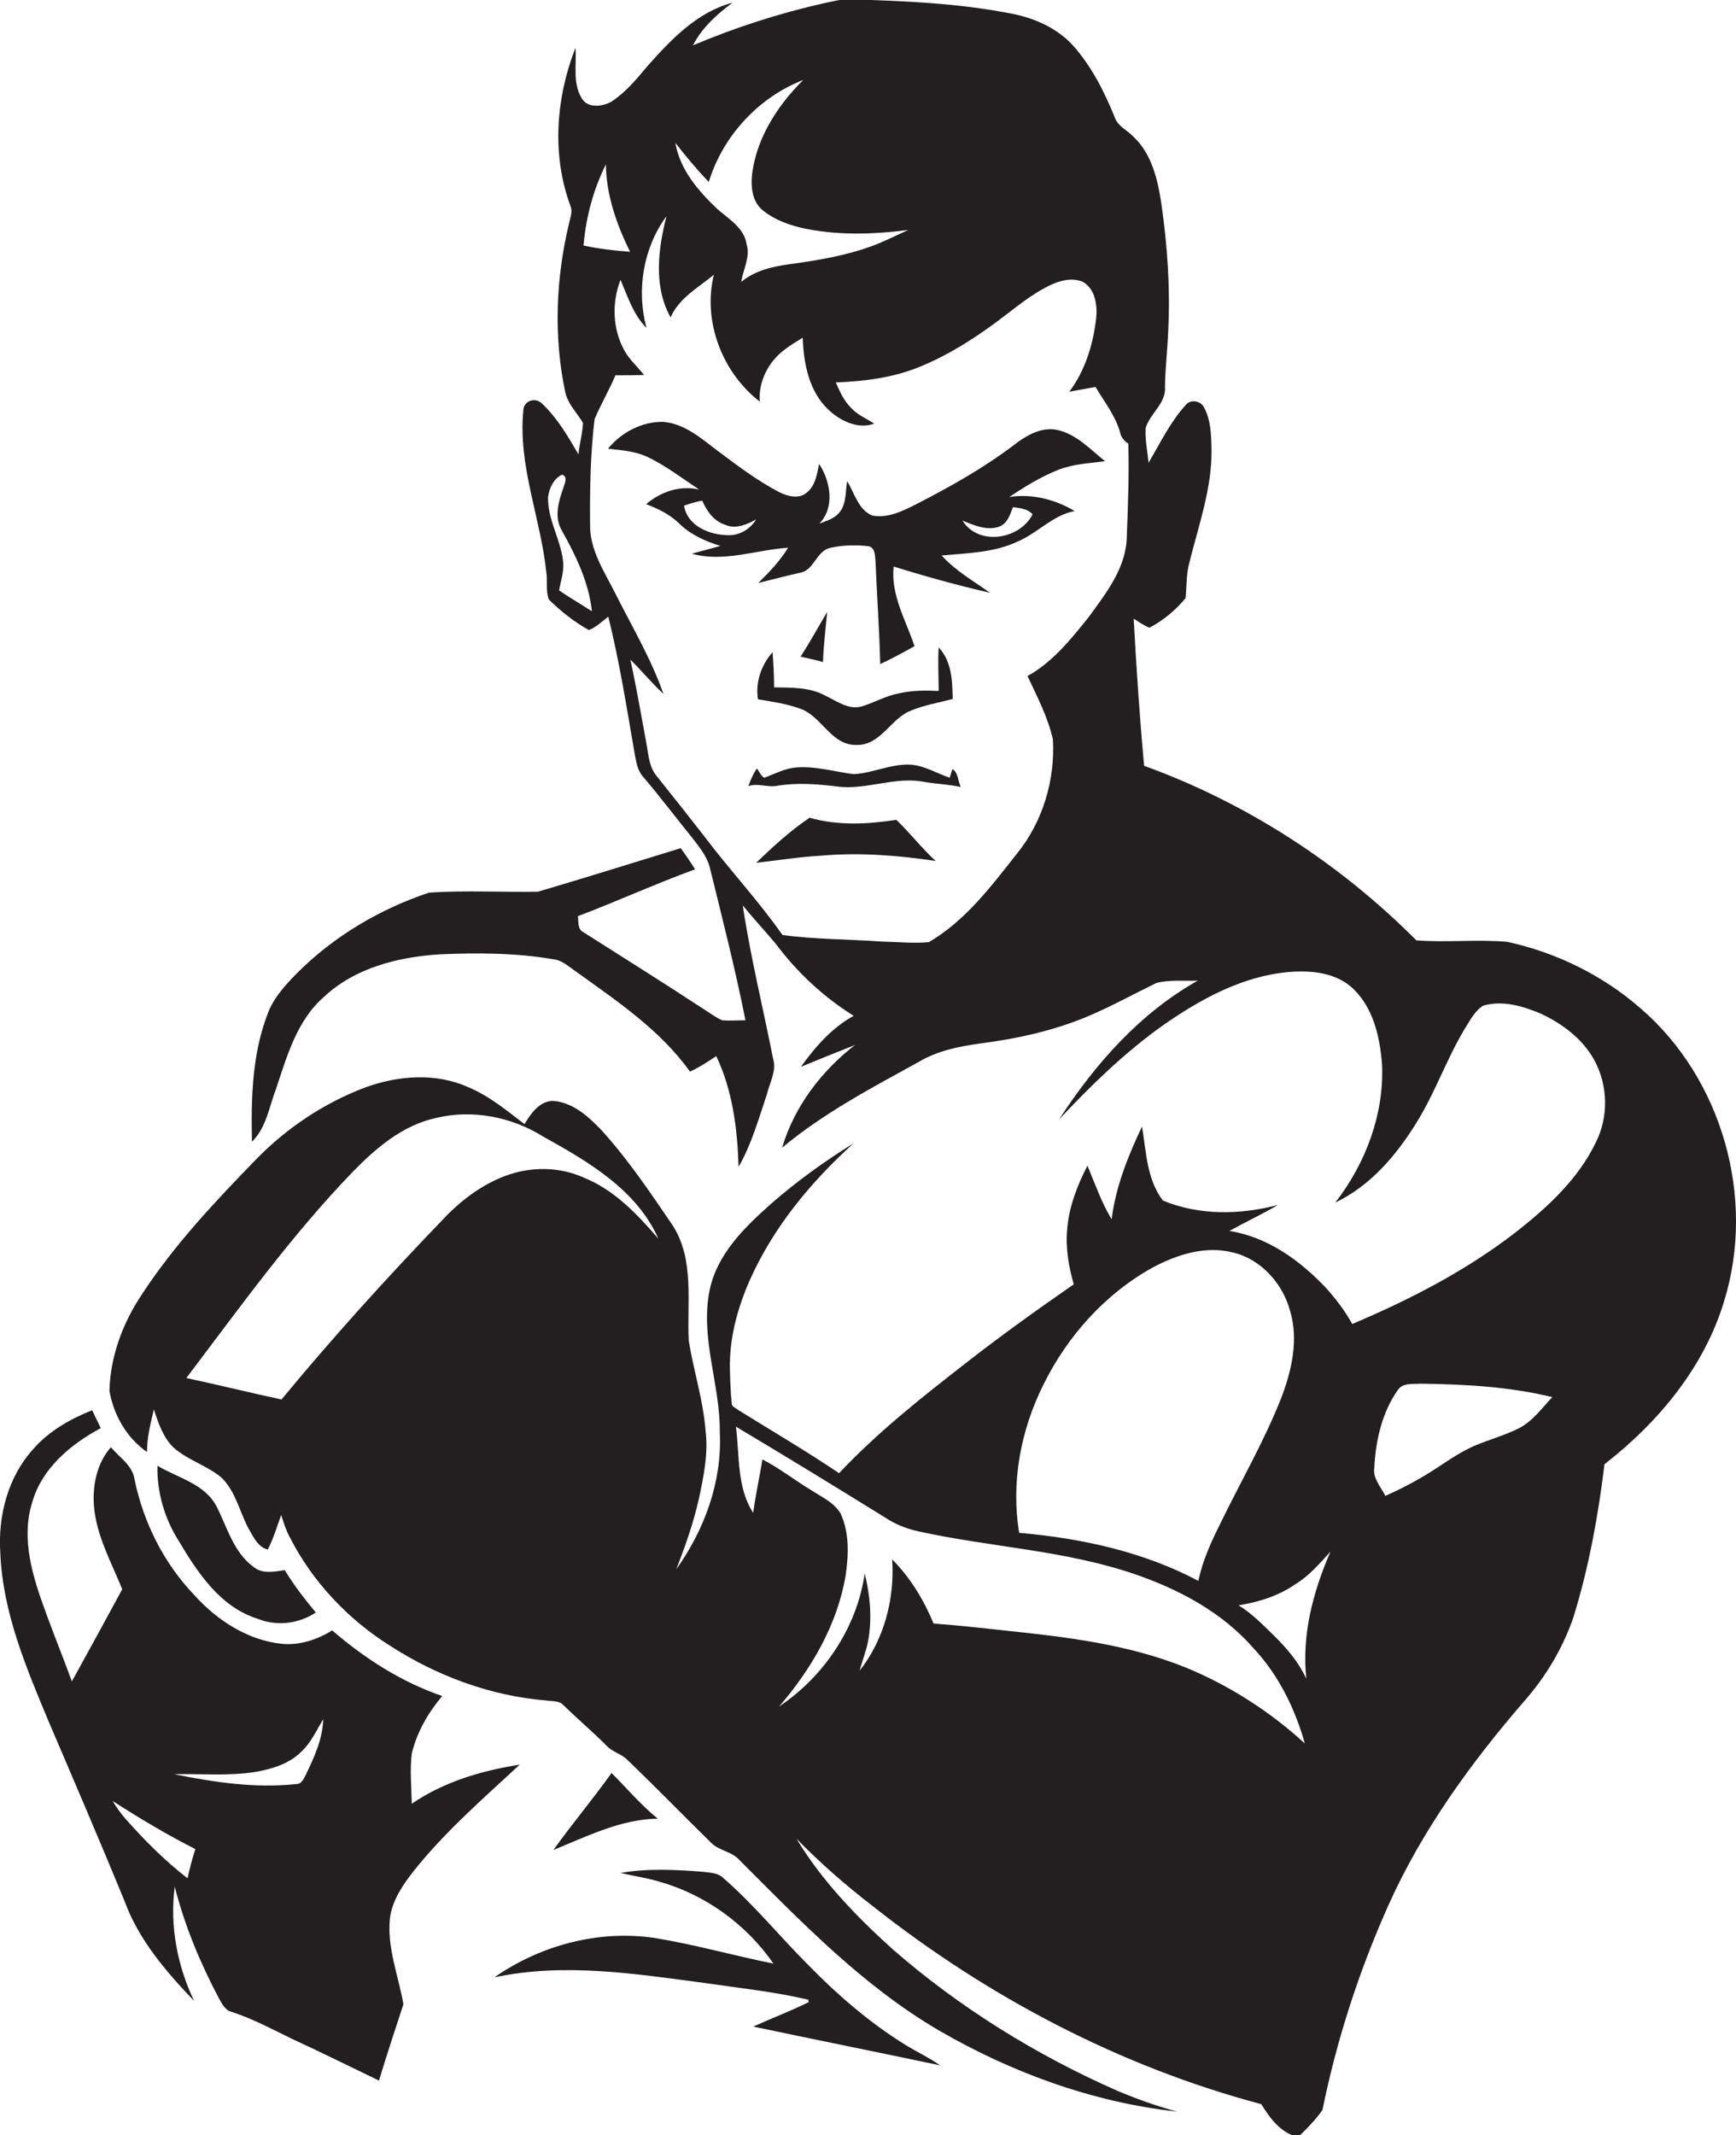
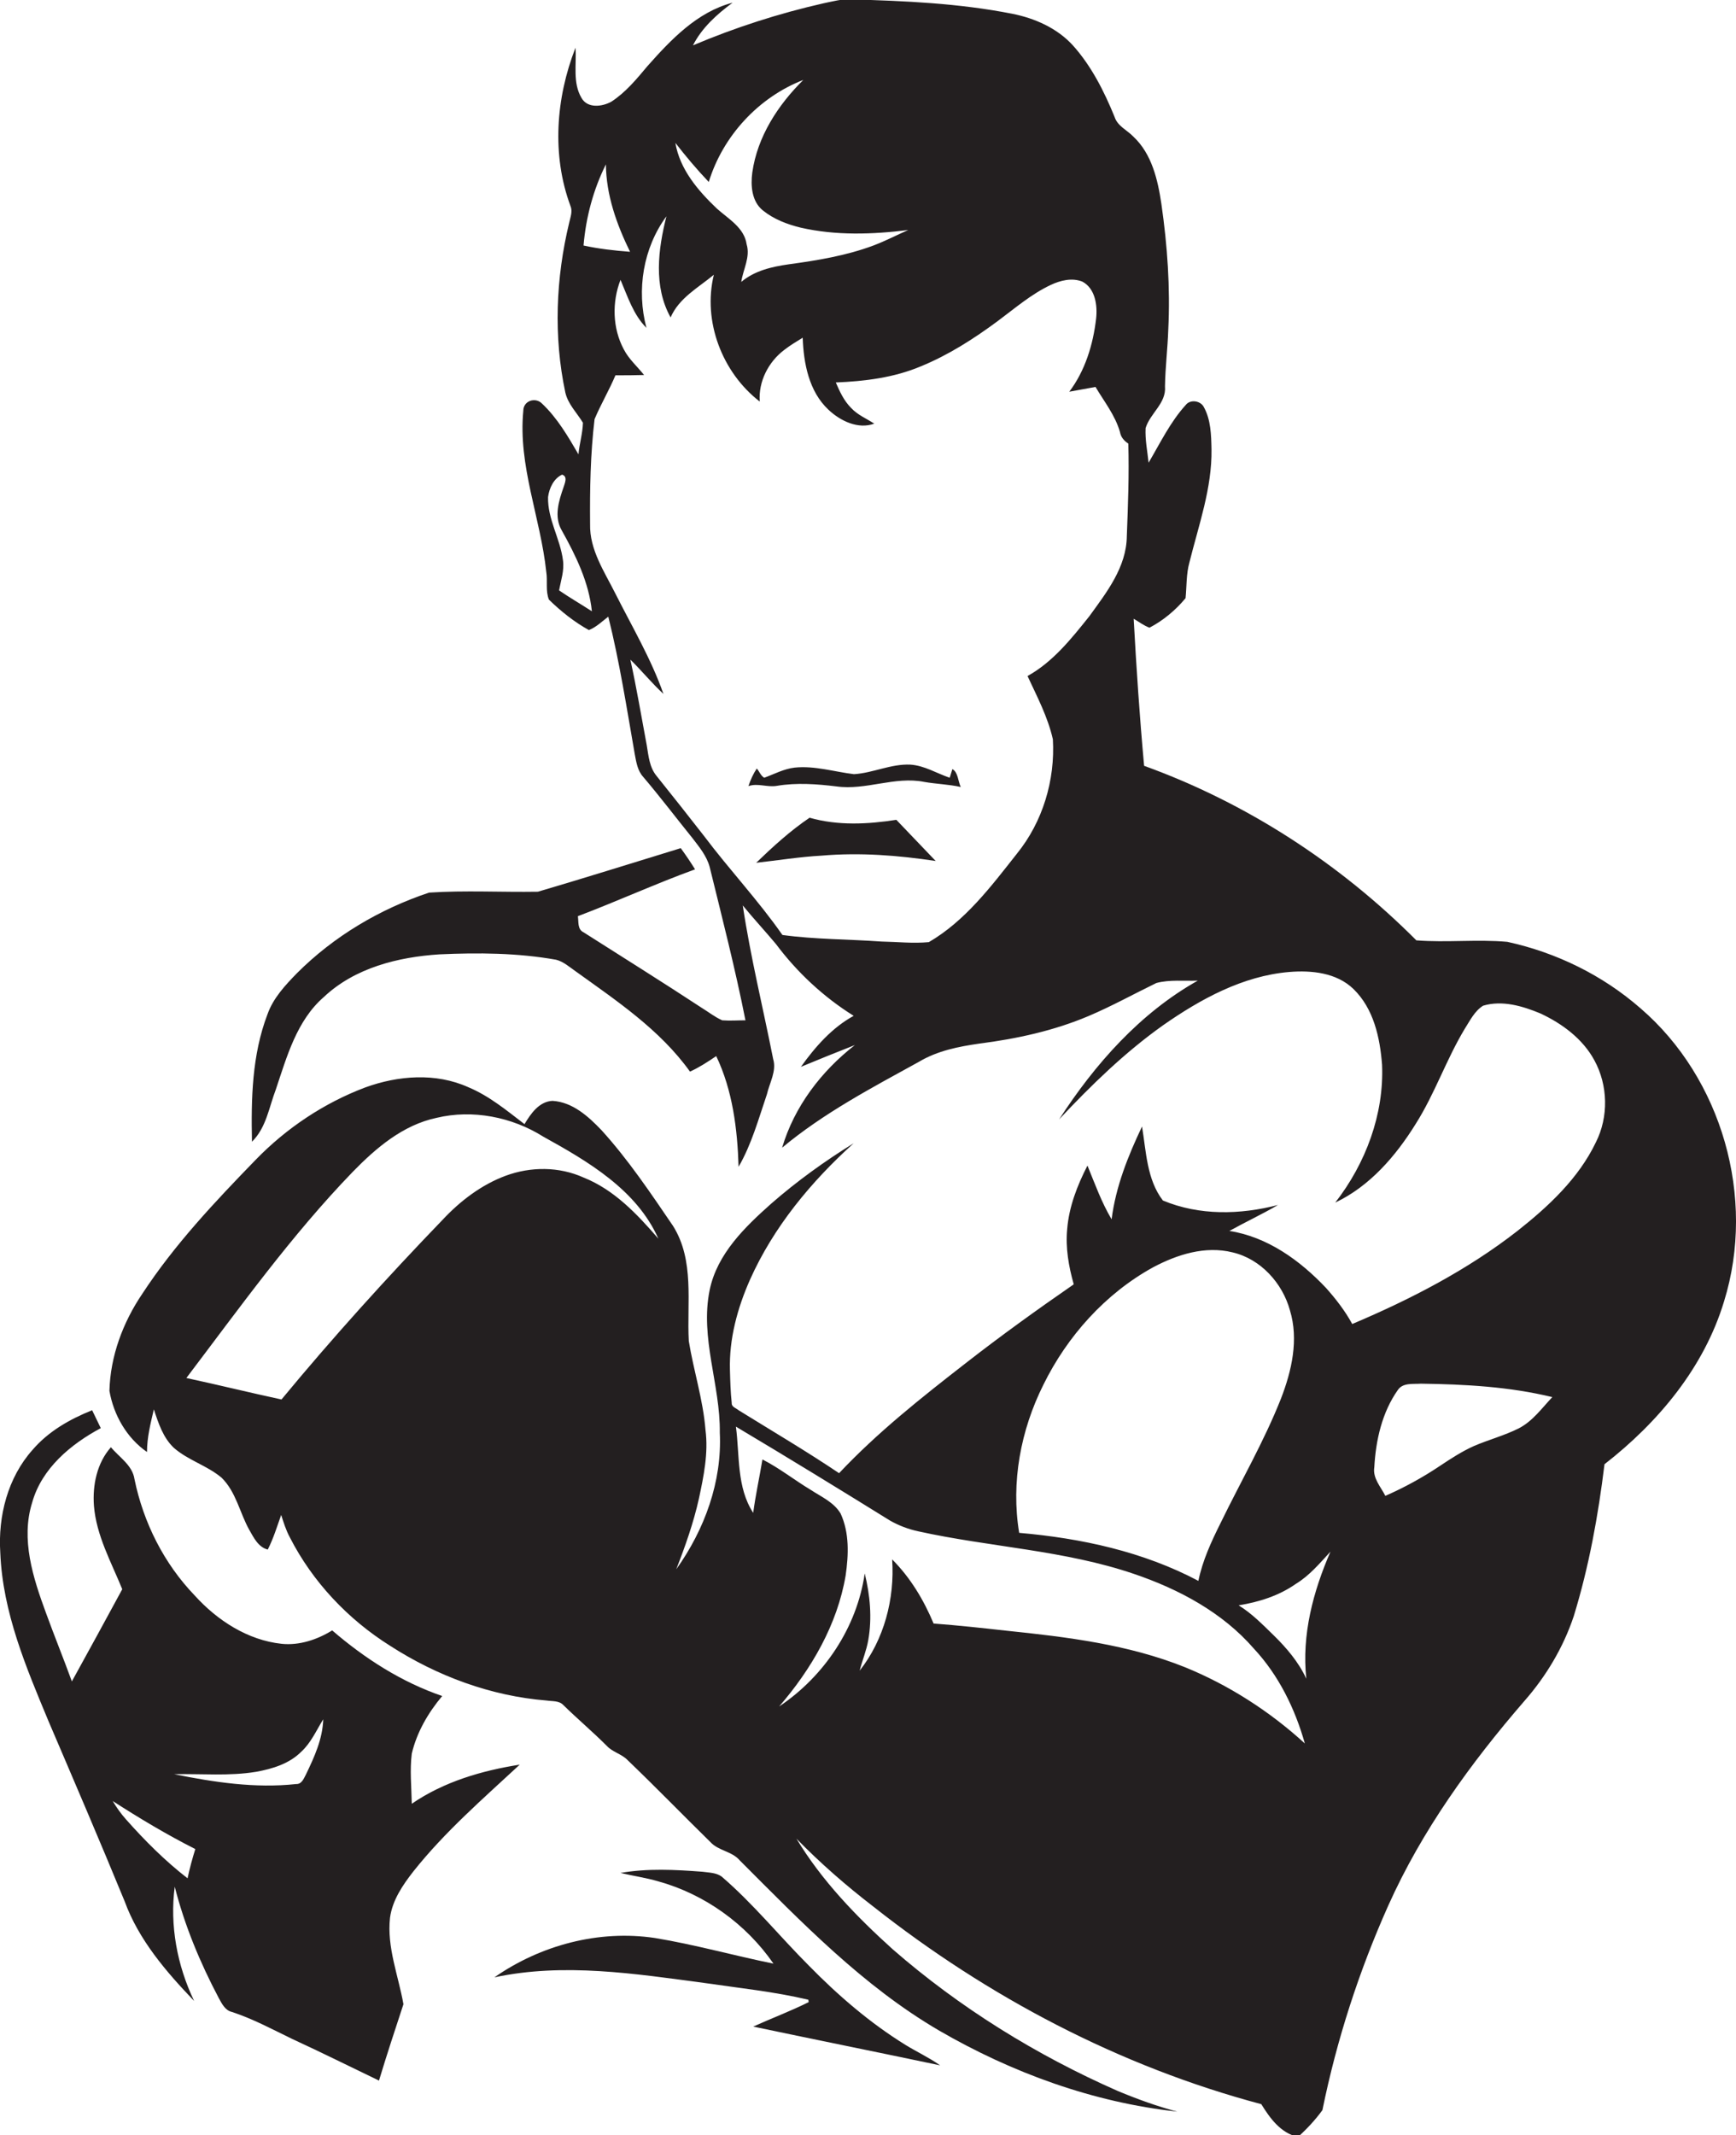
<svg xmlns="http://www.w3.org/2000/svg" version="1.1" id="Layer_1" x="0px" y="0px" viewBox="0 0 582.2 715.7" enable-background="new 0 0 582.2 715.7" xml:space="preserve">
  <g>
    <path fill="#231F20" d="M550.2,338c-12.7-11.1-28.2-18.7-44.7-22.3c-10.1-0.9-20.5,0.3-30.5-0.5c-25.7-25.8-57-46.1-91.3-58.5   c-1.5-16.4-2.6-32.8-3.5-49.3c1.7,1,3.4,2.3,5.3,3c4.6-2.4,8.8-5.9,12.1-9.9c0.4-4,0.2-8.1,1.3-12c3.1-12.5,7.6-24.9,7.4-37.9   c-0.1-4.8-0.2-9.9-2.6-14.2c-1.1-2.1-4.5-2.6-6-0.7c-5.2,5.7-8.6,12.8-12.5,19.4c-0.4-3.9-1.2-7.7-1-11.6c1.5-5,7-8.3,6.5-14   c0.1-6.4,0.9-12.7,1.1-19c0.7-14.1-0.3-28.2-2.3-42.1c-1.2-8.1-3.2-16.8-9.4-22.6c-2.1-2.2-5.3-3.5-6.3-6.6   c-3.5-8.6-7.8-17.1-14-24c-5.3-5.8-12.8-9.1-20.4-10.6c-17.8-3.5-35.9-4.3-54-4.8c-3.1-0.2-6.2,0.7-9.2,1.3   c-15,3.4-29.6,8.1-43.8,14.1c3-5.9,8-10.4,13.3-14.3c-11.9,3.1-20.7,12.4-28.6,21.3c-3.6,4.3-7.3,8.8-12.1,11.9   c-3.1,1.7-8,2.3-10-1.3c-3-5.1-1.6-11.2-2-16.8C186.4,32.9,185,52,191.3,69c0.8,1.8,0,3.8-0.4,5.6c-4.5,18.6-5.3,38.2-1.3,57   c0.9,3.9,3.9,6.8,5.9,10.1c-0.1,3.6-1.2,7.1-1.5,10.6c-3.5-6-7.1-12.2-12.2-17c-2.2-2.3-6.3-1-6.3,2.4c-1.8,18.4,5.8,35.9,7.7,54   c0.5,3-0.3,6.4,0.9,9.3c4,3.9,8.5,7.5,13.4,10.2c2.5-1,4.4-2.9,6.5-4.5c3.8,15.2,6.2,30.8,8.9,46.2c0.5,2.6,0.9,5.4,2.8,7.5   c5.7,6.7,11,13.7,16.5,20.5c2.3,3,4.8,6,5.8,9.7c4.2,17.1,8.6,34.2,12,51.4c-2.6,0-5.2,0.2-7.8,0c-2.5-1.1-4.6-2.8-6.9-4.2   c-13.1-8.6-26.4-16.9-39.6-25.3c-2.1-1-1.6-3.5-1.9-5.4c13.2-5,26.1-10.9,39.3-15.7c-1.5-2.4-3.1-4.8-4.8-7.1   c-16,4.9-31.9,9.9-47.9,14.6c-12.2,0.2-24.4-0.5-36.5,0.3c-16.5,5.5-31.9,14.6-44.3,27c-4,4.1-8,8.4-9.9,13.8   c-5.2,13.6-5.5,28.3-5.2,42.7c4.8-4.7,5.7-11.5,8-17.5c3.7-11,7-23.1,16.1-31c10.4-9.8,24.9-13.4,38.7-14.3   c13.1-0.6,26.3-0.5,39.2,1.8c2.4,0.6,4.3,2.3,6.3,3.7c13.9,10,28.5,19.7,38.6,33.8c3.1-1.4,6-3.3,8.8-5.2   c5.5,11.5,7.1,24.4,7.5,37.1c4.4-7.6,6.7-16.1,9.5-24.3c0.9-3.9,3.3-7.8,2.1-11.8c-3.4-17.2-7.6-34.2-10.2-51.5   c3.6,4.4,7.5,8.6,11.1,12.9c7.1,9.5,16,17.8,26.1,24.1c-7.3,4-12.9,10.4-17.7,17.1c6-2.5,12-4.9,18.1-7.3   c-11.3,8.8-20.3,20.6-24.4,34.4c13.9-11.6,30.1-20.1,45.9-28.8c6.2-3.7,13.3-5.1,20.3-6.1c12.5-1.6,24.9-4.3,36.5-9.2   c7.8-3.3,15.2-7.4,22.8-11.1c4.5-1.2,9.3-0.6,13.9-0.8c-19.4,10.9-34.5,28-46.5,46.5c10.7-11.4,22-22.4,34.8-31.5   c12.6-8.8,26.8-16.6,42.4-17.9c7.4-0.6,15.8,0.2,21.5,5.7c6.8,6.6,8.9,16.3,9.6,25.4c0.7,16.6-5.5,33.1-15.7,46.2   c11.6-5.5,20.3-15.6,27-26.4c6.4-10.1,10.2-21.5,16.4-31.8c1.8-2.8,3.3-6,6.2-7.8c6.4-1.9,13.2,0.1,19.2,2.6   c7.3,3.4,14.2,8.5,18.1,15.7c4.6,8.4,4.8,19,0.5,27.5c-5.8,12.1-15.9,21.5-26.3,29.7c-16.8,13.1-35.8,22.9-55.4,31.2   c-2.4-4.4-5.5-8.4-8.8-12.1c-8.7-9.2-19.6-17.1-32.4-19.1c5.4-3,11-5.6,16.3-8.7c-12.7,3.3-26.4,3.6-38.6-1.5   c-5.4-7-5.6-16.4-7-24.8c-4.7,9.9-8.8,20.1-10.2,31.1c-3.4-5.7-5.6-11.9-8.1-18c-3.4,6.6-6.2,13.8-6.8,21.3   c-0.6,6.2,0.5,12.5,2.2,18.5c-12.3,8.5-24.4,17.2-36.2,26.4c-14.8,11.5-29.6,23.2-42.5,36.9c-11-7.4-22.4-14.1-33.7-21.1   c-0.8-0.7-2.4-1.1-2.3-2.4c-0.4-3.7-0.5-7.4-0.6-11.1c-0.3-10.4,2.5-20.7,6.7-30.2c7.9-17.7,20.5-32.9,34.8-45.8   c-9.7,6-19,12.7-27.6,20.2c-8.9,7.9-18.2,16.9-20.7,29c-3.3,16.1,3.6,31.8,3.4,47.8c0.8,16.4-5.1,32.5-14.6,45.8   c3-7.7,5.8-15.6,7.6-23.7c1.6-7.5,3.2-15.2,2.2-23c-0.8-10.1-4-19.9-5.6-29.8c-0.7-12.9,2-27-5.3-38.6c-7.5-11-15-22.2-24-32.1   c-4.4-4.6-9.7-9.4-16.4-9.8c-4.5,0.2-7.3,4.3-9.4,7.8c-6-4.6-11.9-9.5-18.9-12.4c-10.9-4.9-23.5-3.9-34.5,0.1   c-13.8,5.2-26.4,13.6-36.7,24.2c-13.7,14.1-27.3,28.5-38.1,45c-6.5,9.6-10.7,20.9-11,32.5c1.4,8.1,5.8,15.8,12.6,20.5   c0-4.9,1.2-9.6,2.3-14.3c1.5,4.6,3.1,9.5,6.7,12.9c4.8,4.2,11.1,5.9,16,10c4.9,4.8,6.1,11.8,9.3,17.5c1.5,2.6,3,5.8,6.2,6.6   c1.9-3.7,3.1-7.7,4.5-11.6c0.8,2.5,1.6,5.1,2.9,7.5c7.6,14.9,19.5,27.5,33.7,36.4c15.7,10.1,33.7,16.8,52.4,18.3   c1.9,0.3,4.2,0,5.6,1.5c4.8,4.7,9.9,9,14.6,13.7c1.9,2.1,5,2.7,7,4.8c9.4,9,18.4,18.3,27.7,27.4c2.7,3,7.3,3.1,9.9,6.2   c20.7,20.7,41.3,42.1,66.8,57c24.5,14.2,51.7,24.1,79.9,27.2c-6.8-1.8-13.4-4.2-19.9-6.9c-27.3-12-53-27.9-75.5-47.5   c-12.2-11-23.8-23-32.3-37.1c8,8.2,16.6,15.7,25.7,22.7c38.5,30.4,82.8,53.7,130.2,66.3c2.9,4.7,6.5,9.7,12.3,11   c3-2.7,5.8-5.7,8.2-9c4.8-23.6,12.3-46.7,22.1-68.6c11.3-25.2,27.6-47.7,45.6-68.5c7.3-8.3,13.1-18,16.6-28.5   c5.1-16.6,8.2-33.7,10.3-50.9c18-14,33.4-32.4,40.1-54.6C589,401.4,577.4,361.4,550.2,338z M237.7,61c4.7-15.4,16.7-28.4,31.7-34.2   c-8.5,8.4-15.4,19-17.1,31c-0.6,4.4-0.2,9.7,3.5,12.7c3.7,3,8.2,4.7,12.7,5.8c11.8,2.7,24.1,2.3,36.1,0.8   c-3.9,1.7-7.7,3.7-11.7,5.2c-9.1,3.4-18.8,5-28.4,6.3c-5.6,0.8-11.4,2.1-15.9,5.9c0.6-4.2,3.1-8.3,1.8-12.6c-0.8-5.6-6.1-8.5-10-12   c-6.3-6-12.4-13.1-13.9-22C230,52.4,233.7,56.8,237.7,61z M203.2,55.1c0.1,10.3,3.6,20.1,8.1,29.3c-5.3-0.4-10.5-1-15.6-2.1   C196.5,72.8,199,63.5,203.2,55.1z M187.5,197.9c0.6-3.3,1.8-6.7,1.3-10.1c-0.9-7.2-5.2-13.8-5-21.2c0.4-3,1.9-6.2,4.7-7.5   c2,0.6,0.9,2.9,0.5,4.2c-1.6,4.6-3.3,9.9-0.6,14.5c4.7,8.4,9.1,17.4,10.1,27.1C194.8,202.5,191,200.3,187.5,197.9z M377.9,179.7   c-0.1,10.4-6.8,18.9-12.6,26.9c-6,7.5-12.2,15.3-20.7,20c3.2,6.9,6.8,13.7,8.5,21.2c0.8,13.7-3.4,27.7-12.1,38.4   c-8.6,10.9-17.3,22.5-29.5,29.6c-5.3,0.5-10.6-0.1-15.9-0.2c-11.1-0.8-22.2-0.7-33.2-2.2c-8.1-11.6-17.8-21.9-26.3-33.2   c-5.3-6.8-10.6-13.5-15.9-20.1c-2.4-2.9-2.7-6.7-3.3-10.3c-1.8-9.6-3.4-19.2-5.5-28.7c3.8,3.7,7.2,7.9,11.1,11.5   c-4.1-11.7-10.5-22.5-16.1-33.6c-3.7-7.4-8.7-14.7-8.5-23.3c-0.1-11.7,0.1-23.5,1.5-35.2c2.1-5,4.9-9.7,7-14.7c3.2,0,6.4,0,9.6-0.1   c-2.3-2.9-5.1-5.3-6.8-8.6c-3.8-7.1-4-15.8-1.1-23.3c2.4,5.6,4.3,11.7,8.7,16.1c-3.4-12.7-1.1-26.8,6.7-37.4   c-2.8,11.1-4.4,23.5,1.4,33.9c2.8-6.5,9.3-10,14.5-14.3c-3.8,15.6,2.8,32.8,15.4,42.5c-0.5-6.7,2.9-13.3,8.2-17.3   c1.9-1.5,4.1-2.8,6.2-4.1c0.3,8.6,2.1,18,8.6,24.1c4,3.8,10,6.7,15.4,4.7c-2.6-1.7-5.6-2.9-7.8-5.3c-2.4-2.4-3.8-5.5-5.1-8.5   c9.7-0.4,19.5-1.6,28.5-5.4c9.3-3.8,17.7-9.2,25.7-15.1c5.8-4.3,11.3-9.1,17.9-12.2c3.2-1.5,7.1-2.5,10.6-1.1   c4.3,2.3,5.1,7.9,4.6,12.4c-1,8.7-3.7,17.5-9,24.5c2.9-0.5,5.9-1.1,8.8-1.6c2.9,4.9,6.6,9.5,8.2,15.1c0.3,1.7,1.3,2.9,2.8,3.9   C378.7,159,378.3,169.3,377.9,179.7z M195.7,394.7c-8.2-3.7-17.7-3.7-26.1-0.6c-8.1,3-15.2,8.4-21.1,14.7   c-18.7,19.4-36.9,39.5-54.1,60.3c-10.7-2.3-21.2-4.9-31.9-7.2c17.9-23.6,35.2-47.8,55.8-69.1c7.8-8,16.8-15.7,28.1-18.1   c12.1-2.9,25.3-0.3,35.8,6.3c15,8.3,31.3,17.8,38.6,34.2C213.7,407,206,398.8,195.7,394.7z M349.9,464.2   c8-16.3,20.8-30.6,36.8-39.4c8.1-4.3,17.5-7.3,26.7-5c9.4,2.2,16.7,10.3,19.2,19.4c3,9.8,0.6,20.3-3,29.6   c-5.7,14.4-13.5,27.8-20.3,41.8c-3.1,6.2-6,12.5-7.4,19.3c-18.5-9.8-39.3-14.3-60.1-16.1C339,496.9,342.3,479.4,349.9,464.2z    M397.3,558.8c-19-7.6-39.5-10.1-59.8-12.2c-8.1-0.9-16.3-1.8-24.4-2.4c-3.3-7.9-7.8-15.4-13.9-21.5c0.9,13.2-2.7,26.9-10.9,37.3   c0.9-3.5,2.3-6.8,2.9-10.3c1.3-7.4,0.6-15-1.2-22.3c-2.6,18.1-13.6,34.5-28.7,44.6c10.8-12.5,19.5-27.4,22.3-43.9   c1-6.9,1.3-14.3-1.7-20.8c-2.3-3.8-6.5-5.6-10-7.9c-5.5-3.3-10.5-7.3-16.2-10.2c-1,6-2.3,11.9-3.1,17.9c-5.6-8.6-4.5-19.2-5.8-28.9   c17.3,10.3,34.6,20.9,51.7,31.5c3,1.7,6.2,2.9,9.5,3.6c24,5.3,49,6.3,72.4,14.3c15,5.1,29.6,12.9,40.1,25   c8.3,8.9,13.8,20.1,17.1,31.8C425.9,573.7,412.1,564.8,397.3,558.8z M438.1,562.7c-2.6-5.6-6.6-10.3-11-14.6   c-3.7-3.6-7.3-7.3-11.7-10c6.8-1.1,13.5-3.2,19.2-7.2c4.6-2.8,8-6.9,11.6-10.8C440.4,533.4,436.5,548,438.1,562.7z M509.3,478.8   c-4.8,2.4-10.1,3.8-15,5.9c-4,1.8-7.7,4.2-11.3,6.6c-5.8,3.9-12,7.3-18.4,10.1c-1.5-3-4.3-5.9-3.7-9.6c0.5-9.1,2.6-18.4,7.9-25.9   c1.7-2.5,5.1-1.9,7.7-2.1c14.8,0.2,29.7,1,44.1,4.5C517.1,472,514,476.4,509.3,478.8z" />
-     <path fill="#231F20" d="M340,149.2c-10.3,7.8-21.6,14.1-33.1,20c-4.4,2.2-9.3,4.6-14.4,3.6c-4.7-2-5.9-7.5-8.4-11.5   c-0.6,3.5-0.2,7.6-2.6,10.5c-1.7,2.1-4.4,2.8-6.7,3.7c5.3-5.5,3.7-14.2-0.1-20c-0.7,3.4-1.2,7.2-4,9.5c-2.6,2.4-6.5,1.4-9.3,0   c-7.5-3.9-14.2-9-21-14.1c-5.4-4.1-10.9-8.9-18-9.5c-7.1-0.1-14,3.5-18.5,9c4.3,0.5,8.8,0.8,12.9,2.6c6.4,3,11.9,7.3,17.7,11.1   c-6.4-1.5-12.9,0.7-17.8,4.9c4,1.5,7.9,3.4,11,6.4c3.8,3.8,8.8,6,13.9,7.6c-3.2,0.9-6.4,1.7-9.6,2.6c10.7,3,21.6-1.3,32.3-2   c-2.7,4.4-6.3,8.2-10,11.8c4.7-1.1,9.3-2.4,14-3.4c4.7-0.8,5.4-7.1,9.9-8.3c4.3-1,8.8-1.1,13.1-0.6c2.2,0.5,2.1,3,2.3,4.8   c0.5,11.6,1.3,23.1,1.6,34.7c3.9-1.8,7.7-3.9,11.5-6c-2.9-8.7-8-17.1-7-26.7c10.6,3.3,21.4,6.3,32.3,8.8c-5.6-4-11.6-7.4-16.2-12.5   c8.5-0.8,17.4-0.9,25.3-4.6c6.8-2.8,11.9-8.9,19.3-10.3c-6.5-3.9-14.4-5.9-21.9-4.7c5.2-3.5,10.6-6.8,16.4-9.1   c5-2,10.5-2.2,15.7-2.9c-5-4-9.6-9.1-16.1-10.5C349.2,143,344.1,146,340,149.2z M244.5,179.4c-6.3,0-13.9-2.9-15.1-9.9   c2-0.7,4-1.3,6.1-1.7c1.5,3.5,3.9,6.9,7.7,8.1c3.5,1.6,7.3-0.1,10.4-1.8C251.7,177.2,248.3,179.4,244.5,179.4z M339.7,170   c2.3,0.3,4.9,0.5,6.6,2.4c-4.3,8.5-18.2,10.7-23.5,2.1c3.9,1.6,8.2,3.5,12.4,2C337.9,175.4,338.8,172.4,339.7,170z" />
-     <path fill="#231F20" d="M268.5,220.1c2.5,0.6,5,1.1,7.5,1.8c0.2-5.6,0.9-11.2,1.4-16.8C274.4,210.2,271.6,215.3,268.5,220.1z" />
-     <path fill="#231F20" d="M259.1,218.6c-3.8,4.3-5.8,10-4.9,15.8c4.8,0.8,9.7,1.5,14.3,3.2c7.2,2.6,10.3,12.4,18.9,12.1   c7.8,0.1,11.2-8.5,17.6-11.3c4.6-2,9.6-2.8,14.5-4.1c-0.1-6.1-0.3-12.6-4.7-17.3c-0.3,4.9,0,9.8,0,14.6c-4.5-0.2-8.9-0.2-13.3,0.8   c-4.3,0.8-8.1,3-12.2,4.3c-4.5,1.5-8.6-1.7-12.5-3.5c-5.2-2.9-11.4-2.7-17.2-2.8C259.6,226.5,259.4,222.6,259.1,218.6z" />
    <path fill="#231F20" d="M319.4,257.8c-0.2,0.7-0.7,2.2-0.9,2.9c-4.4-1.5-8.5-4.1-13.2-4.4c-6.5-0.3-12.5,2.8-18.9,3.2   c-6.6-0.8-13.2-2.9-19.9-2.2c-3.6,0.4-6.9,2.2-10.2,3.4c-1.2-0.7-1.6-2.1-2.5-3.1c-1.2,1.8-2.1,3.8-2.8,5.9   c3.2-1.1,6.3,0.5,9.6-0.1c6.6-1.1,13.3-0.6,19.9,0.2c9.9,1.4,19.6-3.5,29.5-1.5c4,0.7,8.2,0.8,12.2,1.7   C321.3,261.9,321.3,258.8,319.4,257.8z" />
-     <path fill="#231F20" d="M300.6,274.8c-9.6,1.5-19.6,2-29.1-0.7c-6.5,4.4-12.3,9.7-17.9,15.1c7.3-0.8,14.6-2,22-2.4   c12.8-1.1,25.6-0.1,38.2,1.8C309.1,284.3,305.2,279.2,300.6,274.8z" />
+     <path fill="#231F20" d="M300.6,274.8c-9.6,1.5-19.6,2-29.1-0.7c-6.5,4.4-12.3,9.7-17.9,15.1c7.3-0.8,14.6-2,22-2.4   c12.8-1.1,25.6-0.1,38.2,1.8z" />
    <path fill="#231F20" d="M138.1,604.6c-0.1-5.6-0.7-11.3,0-16.8c1.7-7.2,5.5-13.7,10.2-19.3c-13.7-4.7-26-12.6-36.9-22   c-5,3.1-11,5.1-16.9,4.5c-11.4-1.2-21.6-7.8-29.2-16.2c-10.3-10.7-17.2-24.4-20.2-39c-0.7-4.7-5.1-7.3-7.9-10.7   c-4.7,5.3-6.2,12.7-5.7,19.6c0.8,10,5.8,18.9,9.5,28c-5.6,10.3-11.2,20.6-16.9,30.9c-2.8-7.7-5.9-15.3-8.7-23   c-4.3-11.7-8.5-24.6-4.6-37c3.2-11.4,12.9-19.5,23-24.9c-1-2-1.9-4-2.9-6c-7.5,3-14.7,7.1-20,13.3c-8.3,9.3-11.6,22.2-10.8,34.5   C0.9,540.5,8.8,559,16.3,577c8.6,20.1,17.2,40.1,25.5,60.3c4.7,12.9,13.9,23.6,23.3,33.4c-5.7-11.9-8.2-25.3-6.5-38.3   c3.3,13,8.5,25.5,14.8,37.4c1,1.8,2.1,4.1,4.4,4.6c7,2.3,13.5,5.8,20.1,9c9.8,4.5,19.4,9.3,29.2,14c2.6-8.6,5.4-17.1,8.2-25.6   c-1.7-9.6-5.6-19.1-4.5-29c0.8-5.9,4.3-11,7.9-15.6c10.5-13.2,23.3-24.3,35.6-35.7C161.6,593.5,148.9,597.2,138.1,604.6z    M62.9,629.6c-7.5-5.8-14.3-12.6-20.6-19.7c-1.7-1.9-3.2-4-4.5-6.2c9,5.8,18.2,11.3,27.7,16.1C64.5,623,63.6,626.3,62.9,629.6z    M102.6,594.8c-0.7,1.3-1.4,3.3-3.3,3.2c-13.7,1.5-27.5-0.6-40.9-3.3c9.2-0.2,18.4,0.7,27.5-0.8c5.5-1,11.1-2.7,15.1-6.7   c3.3-3,5.1-7.2,7.4-10.9C108.2,582.9,105.4,589,102.6,594.8z" />
-     <path fill="#231F20" d="M86.4,542.6c6.4,2.6,13.8,1.7,19.5-2.1c-3.7-4.5-7.4-9.2-10.4-14.2c-3.5,0.5-7.5,1.4-10.5-1.1   c-6.7-4.9-8.8-13.3-12.4-20.3c-4-7.6-13-9.5-19.8-13.6c-0.2,8.9,2.4,17.8,7.2,25.3C66.3,527.2,73.9,538.7,86.4,542.6z" />
-     <path fill="#231F20" d="M205.1,594.3c-6.3,8.8-13.2,17-19.5,25.8c11.3-4.6,22.6-10.3,35-10.5C214.9,605,210.2,599.4,205.1,594.3z" />
    <path fill="#231F20" d="M271.3,658.9c-9.9-9.9-18.7-20.8-29.3-29.9c-1.8-1.3-4.2-1.3-6.4-1.6c-9.1-0.7-18.5-1.2-27.5,0.4   c4.2,1,8.5,1.6,12.6,2.8c15.6,4.3,29.5,14.3,38.7,27.6c-13.3-2.7-26.4-6.4-39.8-8.6c-18.8-2.8-38.3,2.4-53.8,13.2   c23.3-5,47.3-1.2,70.6,1.9c11.6,1.7,23.3,2.9,34.7,5.6c0,0.2,0.1,0.6,0.1,0.8c-6,3-12.4,5.4-18.6,8.2c20.9,4.4,41.8,8.6,62.7,13   c-3.7-2.6-7.8-4.5-11.7-6.9C291.8,678.1,281.1,668.9,271.3,658.9z" />
  </g>
</svg>